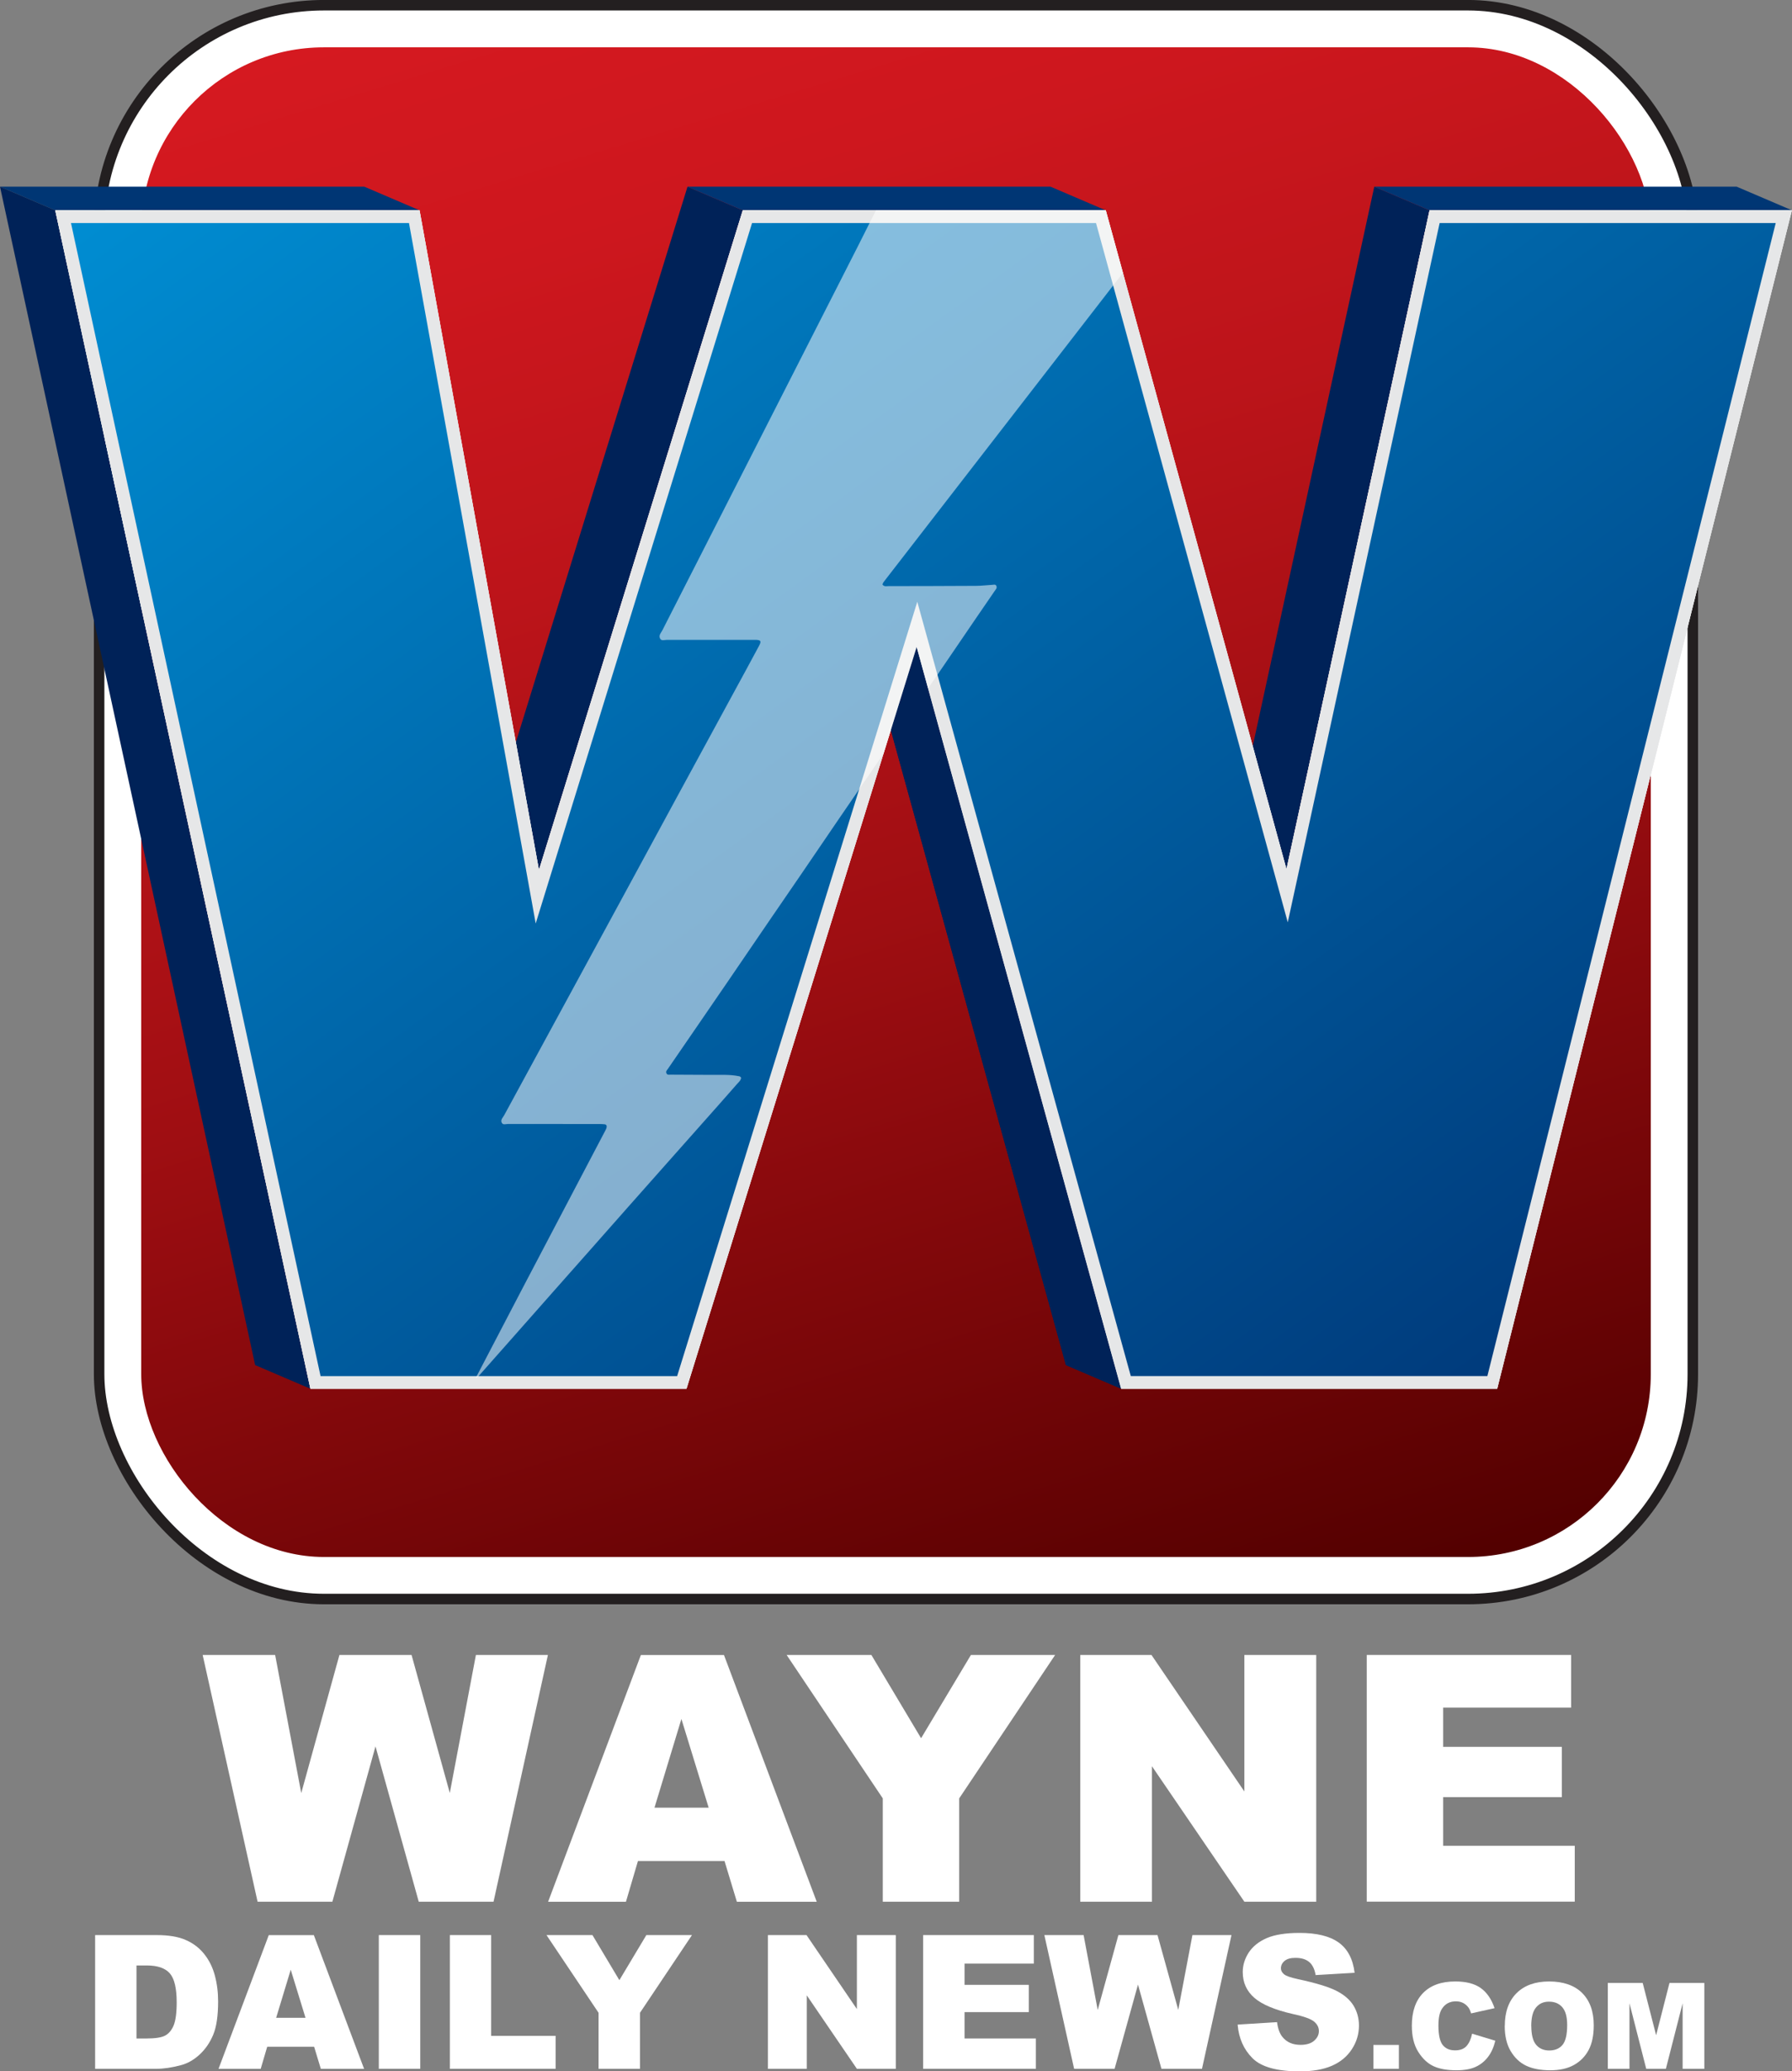
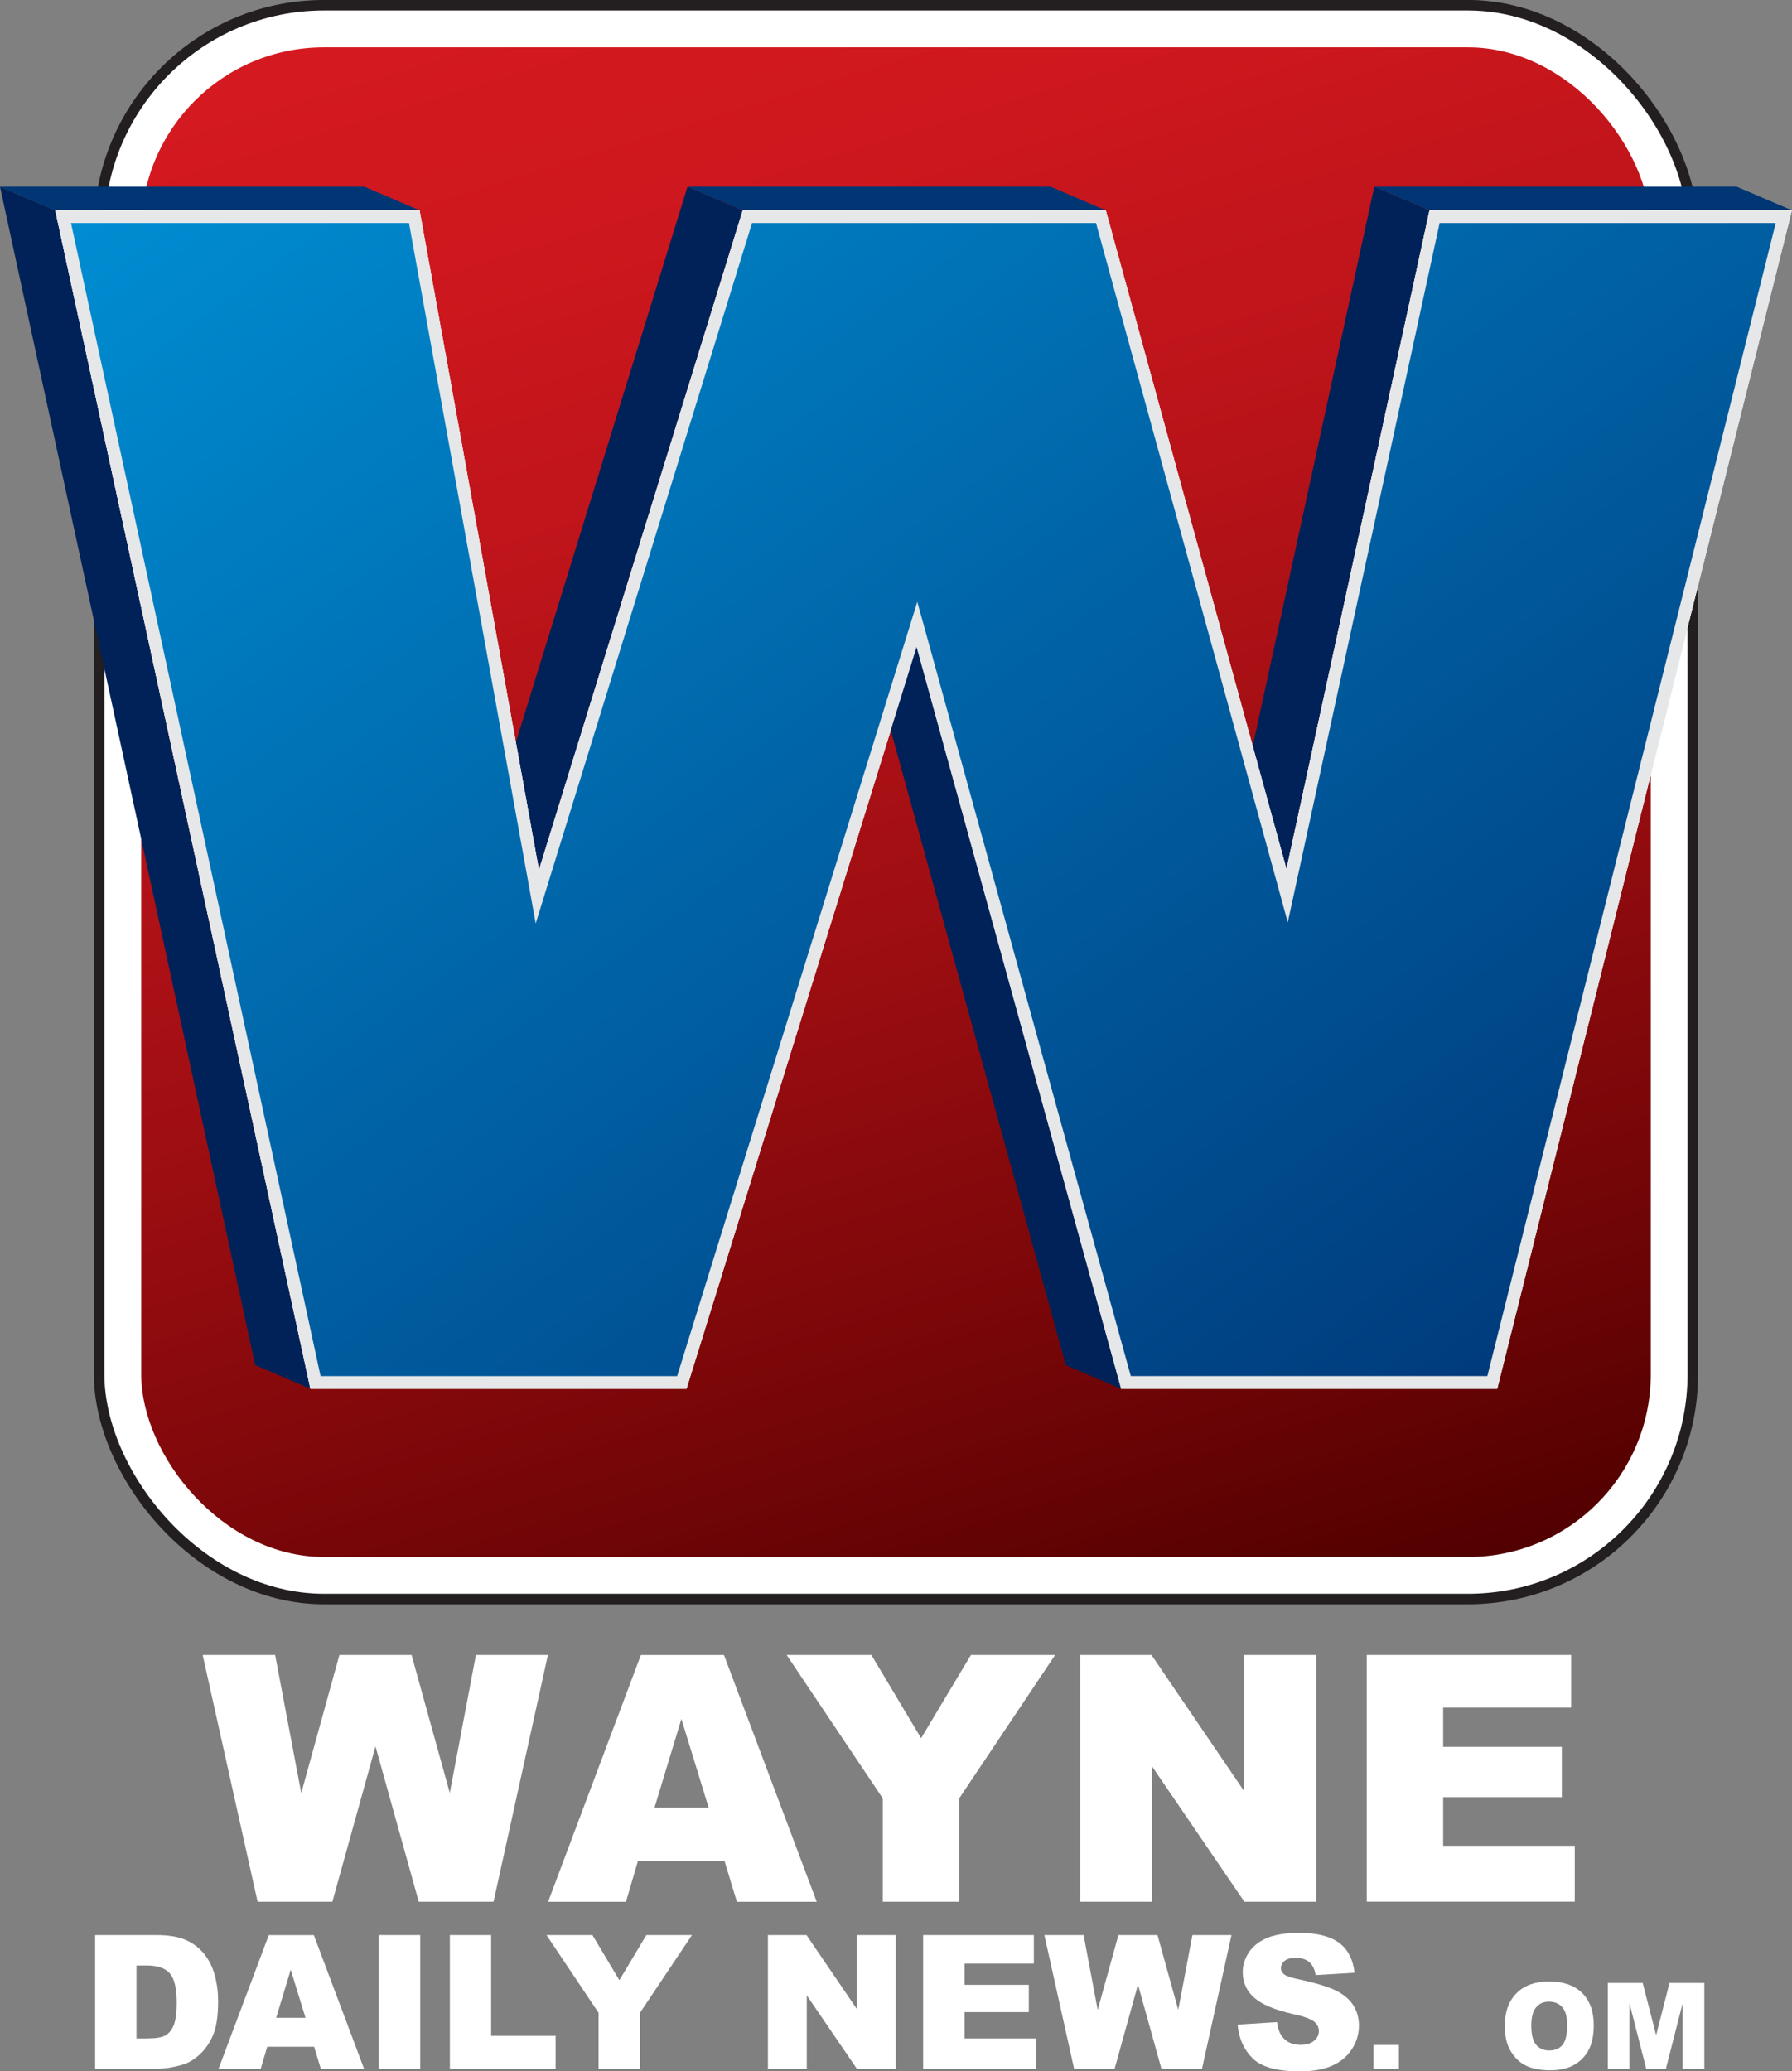
<svg xmlns="http://www.w3.org/2000/svg" id="a" viewBox="0 0 264.3 305.44">
  <rect x="0" y="0" width="264.3" height="305.44" fill="#808080" stroke="none" />
  <defs>
    <linearGradient id="b" x1="93.47" y1="-8.22" x2="170.83" y2="244.81" gradientUnits="userSpaceOnUse">
      <stop offset="0" stop-color="#d51920" />
      <stop offset=".14" stop-color="#ce171e" />
      <stop offset=".33" stop-color="#bc141a" />
      <stop offset=".56" stop-color="#9f0e12" />
      <stop offset=".81" stop-color="#760608" />
      <stop offset="1" stop-color="#520000" />
    </linearGradient>
    <linearGradient id="c" x1="63.67" y1="-7.54" x2="218.25" y2="205.22" gradientUnits="userSpaceOnUse">
      <stop offset="0" stop-color="#008dd2" />
      <stop offset="1" stop-color="#003b7c" />
    </linearGradient>
    <clipPath id="d">
-       <polygon points="210.84 31.02 264.3 31.02 220.83 204.81 165.36 204.81 135.2 95.4 101.26 204.81 45.78 204.81 8.15 31.02 61.88 31.02 79.49 128.32 109.55 31.02 163.09 31.02 189.74 128.19 210.84 31.02" style="fill:none; stroke-width:0px;" />
-     </clipPath>
+       </clipPath>
  </defs>
  <path d="M29.9,244.07h10.68l3.85,20.37,5.63-20.37h10.64l5.64,20.35,3.85-20.35h10.62l-8.02,36.39h-11.03l-6.38-22.91-6.36,22.91h-11.03l-8.1-36.39Z" style="fill:#fff; stroke-width:0px;" />
  <path d="M106.86,274.46h-12.77l-1.77,6.01h-11.48l13.68-36.39h12.26l13.68,36.39h-11.78l-1.82-6.01ZM104.52,266.59l-4.02-13.08-3.97,13.08h7.99Z" style="fill:#fff; stroke-width:0px;" />
  <path d="M116.03,244.07h12.49l7.33,12.28,7.35-12.28h12.42l-14.15,21.15v15.24h-11.27v-15.24l-14.18-21.15Z" style="fill:#fff; stroke-width:0px;" />
  <path d="M159.33,244.07h10.5l13.7,20.13v-20.13h10.6v36.39h-10.6l-13.63-19.98v19.98h-10.57v-36.39Z" style="fill:#fff; stroke-width:0px;" />
  <path d="M201.58,244.07h30.14v7.77h-18.87v5.78h17.5v7.42h-17.5v7.17h19.41v8.24h-30.68v-36.39Z" style="fill:#fff; stroke-width:0px;" />
  <path d="M14.04,285.38h9.05c1.78,0,3.22.24,4.32.73,1.1.48,2.01,1.18,2.72,2.08.72.9,1.24,1.96,1.56,3.16s.48,2.47.48,3.82c0,2.11-.24,3.74-.72,4.9s-1.15,2.13-2,2.92c-.85.79-1.77,1.31-2.74,1.57-1.34.36-2.55.54-3.63.54h-9.05v-19.72ZM20.13,289.85v10.78h1.49c1.27,0,2.18-.14,2.72-.42.54-.28.96-.78,1.26-1.48s.46-1.85.46-3.42c0-2.09-.34-3.52-1.02-4.29-.68-.77-1.81-1.16-3.39-1.16h-1.52Z" style="fill:#fff; stroke-width:0px;" />
  <path d="M46.33,301.85h-6.92l-.96,3.26h-6.22l7.41-19.72h6.65l7.41,19.72h-6.38l-.99-3.26ZM45.06,297.58l-2.18-7.09-2.15,7.09h4.33Z" style="fill:#fff; stroke-width:0px;" />
  <path d="M55.87,285.38h6.11v19.72h-6.11v-19.72Z" style="fill:#fff; stroke-width:0px;" />
  <path d="M66.35,285.38h6.09v14.86h9.51v4.86h-15.6v-19.72Z" style="fill:#fff; stroke-width:0px;" />
  <path d="M80.61,285.38h6.77l3.97,6.65,3.98-6.65h6.73l-7.67,11.46v8.26h-6.11v-8.26l-7.68-11.46Z" style="fill:#fff; stroke-width:0px;" />
  <path d="M113.26,285.38h5.69l7.43,10.91v-10.91h5.74v19.72h-5.74l-7.39-10.83v10.83h-5.73v-19.72Z" style="fill:#fff; stroke-width:0px;" />
  <path d="M136.15,285.38h16.33v4.21h-10.22v3.13h9.48v4.02h-9.48v3.89h10.52v4.47h-16.63v-19.72Z" style="fill:#fff; stroke-width:0px;" />
  <path d="M154.03,285.38h5.79l2.08,11.04,3.05-11.04h5.77l3.06,11.03,2.09-11.03h5.76l-4.35,19.72h-5.98l-3.46-12.42-3.45,12.42h-5.97l-4.39-19.72Z" style="fill:#fff; stroke-width:0px;" />
  <path d="M182.55,298.58l5.8-.36c.12.94.38,1.66.77,2.15.63.8,1.52,1.2,2.69,1.2.87,0,1.54-.2,2.01-.61.47-.41.7-.88.7-1.42s-.22-.97-.67-1.37c-.45-.4-1.49-.79-3.12-1.14-2.67-.6-4.58-1.4-5.72-2.39-1.15-1-1.72-2.27-1.72-3.81,0-1.01.3-1.97.88-2.87.59-.9,1.47-1.61,2.65-2.13,1.18-.51,2.8-.77,4.85-.77,2.52,0,4.44.47,5.76,1.41s2.11,2.43,2.36,4.47l-5.75.34c-.15-.89-.47-1.53-.96-1.94-.49-.4-1.16-.6-2.02-.6-.71,0-1.24.15-1.6.45-.36.3-.54.67-.54,1.1,0,.31.15.6.44.85.29.26.97.5,2.04.73,2.66.57,4.57,1.15,5.72,1.74,1.15.59,1.99,1.32,2.52,2.19.52.87.79,1.84.79,2.92,0,1.26-.35,2.43-1.05,3.5-.7,1.07-1.67,1.88-2.93,2.43-1.26.55-2.84.83-4.75.83-3.36,0-5.68-.65-6.97-1.94-1.29-1.29-2.02-2.93-2.19-4.92Z" style="fill:#fff; stroke-width:0px;" />
  <path d="M202.56,301.58h3.76v3.52h-3.76v-3.52Z" style="fill:#fff; stroke-width:0px;" />
-   <path d="M217.11,299.92l3.43,1.04c-.23.96-.59,1.77-1.09,2.41-.5.65-1.11,1.13-1.84,1.46-.73.33-1.67.49-2.8.49-1.38,0-2.5-.2-3.37-.6-.87-.4-1.62-1.1-2.26-2.11s-.95-2.3-.95-3.87c0-2.09.56-3.7,1.67-4.83,1.12-1.13,2.69-1.69,4.73-1.69,1.59,0,2.85.32,3.76.97.91.65,1.59,1.64,2.04,2.97l-3.46.77c-.12-.39-.25-.67-.38-.85-.22-.3-.49-.53-.8-.69s-.67-.24-1.06-.24c-.89,0-1.57.36-2.04,1.07-.36.53-.54,1.36-.54,2.49,0,1.4.22,2.37.64,2.89.43.52,1.02.78,1.8.78s1.31-.21,1.7-.63c.38-.42.66-1.03.83-1.83Z" style="fill:#fff; stroke-width:0px;" />
  <path d="M221.94,298.78c0-2.07.58-3.68,1.73-4.83,1.15-1.15,2.76-1.73,4.81-1.73s3.73.56,4.87,1.7,1.71,2.72,1.71,4.76c0,1.48-.25,2.69-.75,3.64-.5.95-1.22,1.68-2.16,2.21-.94.53-2.11.79-3.52.79s-2.61-.23-3.55-.68-1.69-1.17-2.28-2.16c-.58-.98-.87-2.22-.87-3.7ZM225.85,298.8c0,1.28.24,2.2.71,2.76.48.56,1.12.84,1.94.84s1.49-.27,1.95-.82.69-1.53.69-2.95c0-1.19-.24-2.06-.72-2.61-.48-.55-1.13-.82-1.96-.82s-1.42.28-1.9.84c-.48.56-.72,1.48-.72,2.77Z" style="fill:#fff; stroke-width:0px;" />
  <path d="M237.13,292.44h5.15l1.98,7.71,1.97-7.71h5.14v12.66h-3.2v-9.66l-2.47,9.66h-2.9l-2.47-9.66v9.66h-3.2v-12.66Z" style="fill:#fff; stroke-width:0px;" />
  <rect x="14.62" y=".77" width="235.05" height="235.05" rx="33.16" ry="33.16" style="fill:#fff; stroke:#231f20; stroke-miterlimit:10; stroke-width:1.55px;" />
  <rect x="20.83" y="6.98" width="222.64" height="222.64" rx="26.95" ry="26.95" style="fill:url(#b); stroke-width:0px;" />
  <g style="isolation:isolate;">
    <polygon points="189.74 128.19 181.58 124.69 202.69 27.53 210.84 31.02 189.74 128.19" style="fill:#002258; stroke-width:0px;" />
    <polygon points="210.84 31.02 202.69 27.53 256.14 27.53 264.3 31.02 210.84 31.02" style="fill:#003674; stroke-width:0px;" />
    <polygon points="165.36 204.81 157.21 201.32 127.04 91.9 135.2 95.4 165.36 204.81" style="fill:#002258; stroke-width:0px;" />
    <polygon points="79.49 128.32 71.34 124.82 101.4 27.53 109.55 31.02 79.49 128.32" style="fill:#002258; stroke-width:0px;" />
    <polygon points="109.55 31.02 101.4 27.53 154.94 27.53 163.09 31.02 109.55 31.02" style="fill:#003674; stroke-width:0px;" />
    <polygon points="8.15 31.02 0 27.53 53.73 27.53 61.88 31.02 8.15 31.02" style="fill:#003674; stroke-width:0px;" />
    <polygon points="45.78 204.81 37.63 201.32 0 27.53 8.15 31.02 45.78 204.81" style="fill:#002258; stroke-width:0px;" />
    <polygon points="166.07 203.88 135.25 92.07 100.57 203.88 46.54 203.88 9.31 31.96 61.1 31.96 79.26 132.25 110.24 31.96 162.38 31.96 189.84 132.1 211.59 31.96 263.1 31.96 220.1 203.88 166.07 203.88" style="fill:url(#c); stroke-width:0px;" />
    <path d="M261.9,32.89l-42.53,170.05h-52.59l-29.79-108.04-1.7-6.15-1.89,6.1-33.53,108.1h-52.59L10.47,32.89h49.85l17.33,95.76,1.36,7.54,2.26-7.32,29.65-95.98h50.73l26.27,95.79,2.01,7.34,1.62-7.44,20.78-95.69h49.55M264.3,31.02h-53.46l-21.1,97.16-26.65-97.16h-53.54l-30.06,97.29L61.88,31.02H8.15l37.63,173.79h55.47l33.94-109.41,30.16,109.41h55.47l43.46-173.79h0Z" style="fill:#e6e7e8; stroke-width:0px;" />
    <polygon points="166.07 203.88 135.25 92.07 100.57 203.88 46.54 203.88 9.31 31.96 61.1 31.96 79.26 132.25 110.24 31.96 162.38 31.96 189.84 132.1 211.59 31.96 263.1 31.96 220.1 203.88 166.07 203.88" style="fill:url(#c); stroke-width:0px;" />
    <path d="M261.9,32.89l-42.53,170.05h-52.59l-29.79-108.04-1.7-6.15-1.89,6.1-33.53,108.1h-52.59L10.47,32.89h49.85l17.33,95.76,1.36,7.54,2.26-7.32,29.65-95.98h50.73l26.27,95.79,2.01,7.34,1.62-7.44,20.78-95.69h49.55M264.3,31.02h-53.46l-21.1,97.16-26.65-97.16h-53.54l-30.06,97.29L61.88,31.02H8.15l37.63,173.79h55.47l33.94-109.41,30.16,109.41h55.47l43.46-173.79h0Z" style="fill:#e6e7e8; stroke-width:0px;" />
  </g>
  <polygon points="165.36 204.81 157.21 201.32 127.04 91.9 135.2 95.4 165.36 204.81" style="fill:#002258; stroke-width:0px;" />
  <polygon points="166.07 203.88 135.25 92.07 100.57 203.88 46.54 203.88 9.31 31.96 61.1 31.96 79.26 132.25 110.24 31.96 162.38 31.96 189.84 132.1 211.59 31.96 263.1 31.96 220.1 203.88 166.07 203.88" style="fill:url(#c); stroke-width:0px;" />
  <path d="M261.9,32.89l-42.53,170.05h-52.59l-29.79-108.04-1.7-6.15-1.89,6.1-33.53,108.1h-52.59L10.47,32.89h49.85l17.33,95.76,1.36,7.54,2.26-7.32,29.65-95.98h50.73l26.27,95.79,2.01,7.34,1.62-7.44,20.78-95.69h49.55M264.3,31.02h-53.46l-21.1,97.16-26.65-97.16h-53.54l-30.06,97.29L61.88,31.02H8.15l37.63,173.79h55.47l33.94-109.41,30.16,109.41h55.47l43.46-173.79h0Z" style="fill:#e6e7e8; stroke-width:0px;" />
  <g style="opacity:.52;">
    <g style="clip-path:url(#d);">
      <path d="M130.16,86.27c.02-.12.02-.16.03-.19.01-.03.03-.07.05-.1.02-.03.04-.06.05-.09.02-.03.04-.06.06-.08.02-.03.04-.05.06-.08.02-.03.04-.05.06-.08s.04-.05.06-.08c14.17-18.3,28.33-36.6,42.5-54.9.04-.05.08-.11.12-.16.04-.05.08-.11.12-.16.02-.03.04-.05.06-.08.04-.06.08-.11.12-.17.02-.03.04-.06.05-.1.01-.03.02-.07.02-.11,0-.04-.01-.07-.02-.12-.25-.25-.55-.14-.84-.14-13.88,0-27.76,0-41.64-.03-.8,0-1.29.35-1.72,1.21-1.87,3.76-3.78,7.49-5.68,11.23-4.29,8.42-8.58,16.84-12.86,25.26-4.35,8.54-8.71,17.09-13.06,25.64-.18.36-.57.72-.37,1.18.19.45.64.25.98.25,4.2.01,8.39,0,12.59,0,.23,0,.47-.01.7,0,.62.05.7.21.36.86-.63,1.19-1.27,2.36-1.91,3.54-3.39,6.23-6.78,12.46-10.16,18.69-2.53,4.65-5.05,9.31-7.57,13.96-3.47,6.39-6.94,12.77-10.41,19.16-2.51,4.62-5.02,9.24-7.53,13.86-.18.33-.55.67-.41,1.06.17.48.63.26.96.26,4.46.01,8.92,0,13.38.01.29,0,.59,0,.88.04.26.04.35.25.25.57-.06.17-.15.33-.23.48-3.98,7.59-7.97,15.17-11.95,22.76-2.2,4.2-4.4,8.42-6.59,12.63-.16.3-.31.6-.5.96.14-.03.2-.02.24-.06,1.97-2.22,3.93-4.44,5.89-6.66,1.59-1.8,3.17-3.59,4.76-5.39,2.21-2.49,4.41-4.99,6.62-7.48,1.61-1.82,3.22-3.65,4.83-5.47,2.16-2.44,4.33-4.88,6.49-7.32,1.66-1.87,3.31-3.73,4.97-5.6,1.59-1.79,3.18-3.58,4.76-5.39.23-.26.52-.48.58-.89-.13-.24-.28-.22-.42-.25-1.31-.26-2.63-.16-3.95-.18-2.02-.02-4.05-.02-6.07-.03-.2,0-.44.07-.57-.19-.15-.3.08-.48.21-.67,1.44-2.1,2.88-4.19,4.32-6.29,1.48-2.15,2.96-4.3,4.43-6.46,2.06-3.01,4.11-6.02,6.16-9.03,1.47-2.16,2.96-4.31,4.43-6.46,2.04-2.98,4.07-5.97,6.1-8.95,1.49-2.19,2.99-4.36,4.49-6.55,2-2.92,3.99-5.86,5.98-8.78,1.51-2.21,3.04-4.42,4.55-6.63,1.63-2.38,3.26-4.77,4.88-7.16.95-1.39,1.91-2.78,2.86-4.17.13-.19.35-.4.27-.67-.11-.36-.4-.24-.62-.23-.79.04-1.58.15-2.37.15-4.31.03-8.63.03-12.94.04-.28,0-.58.11-.87-.19Z" style="fill:#fff; stroke-width:0px;" />
    </g>
  </g>
</svg>